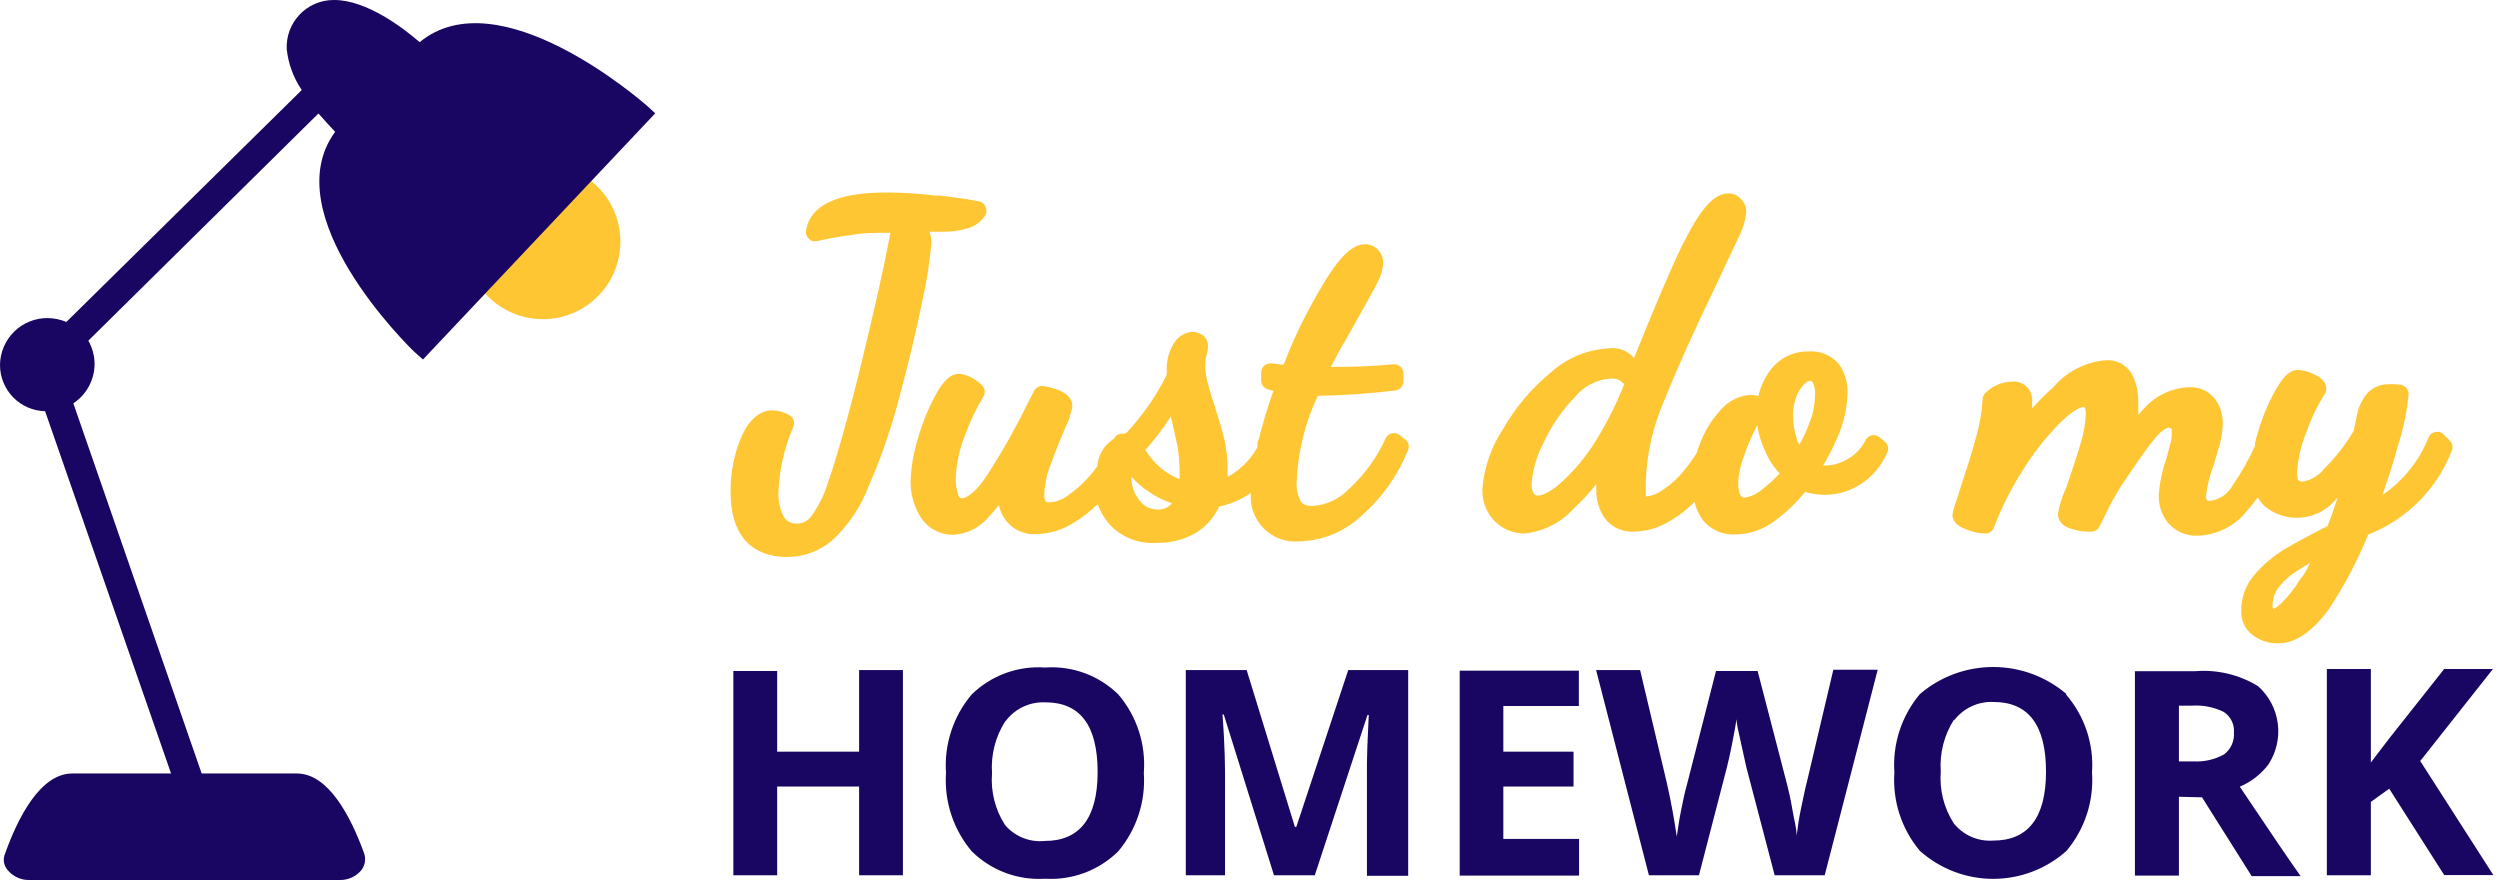
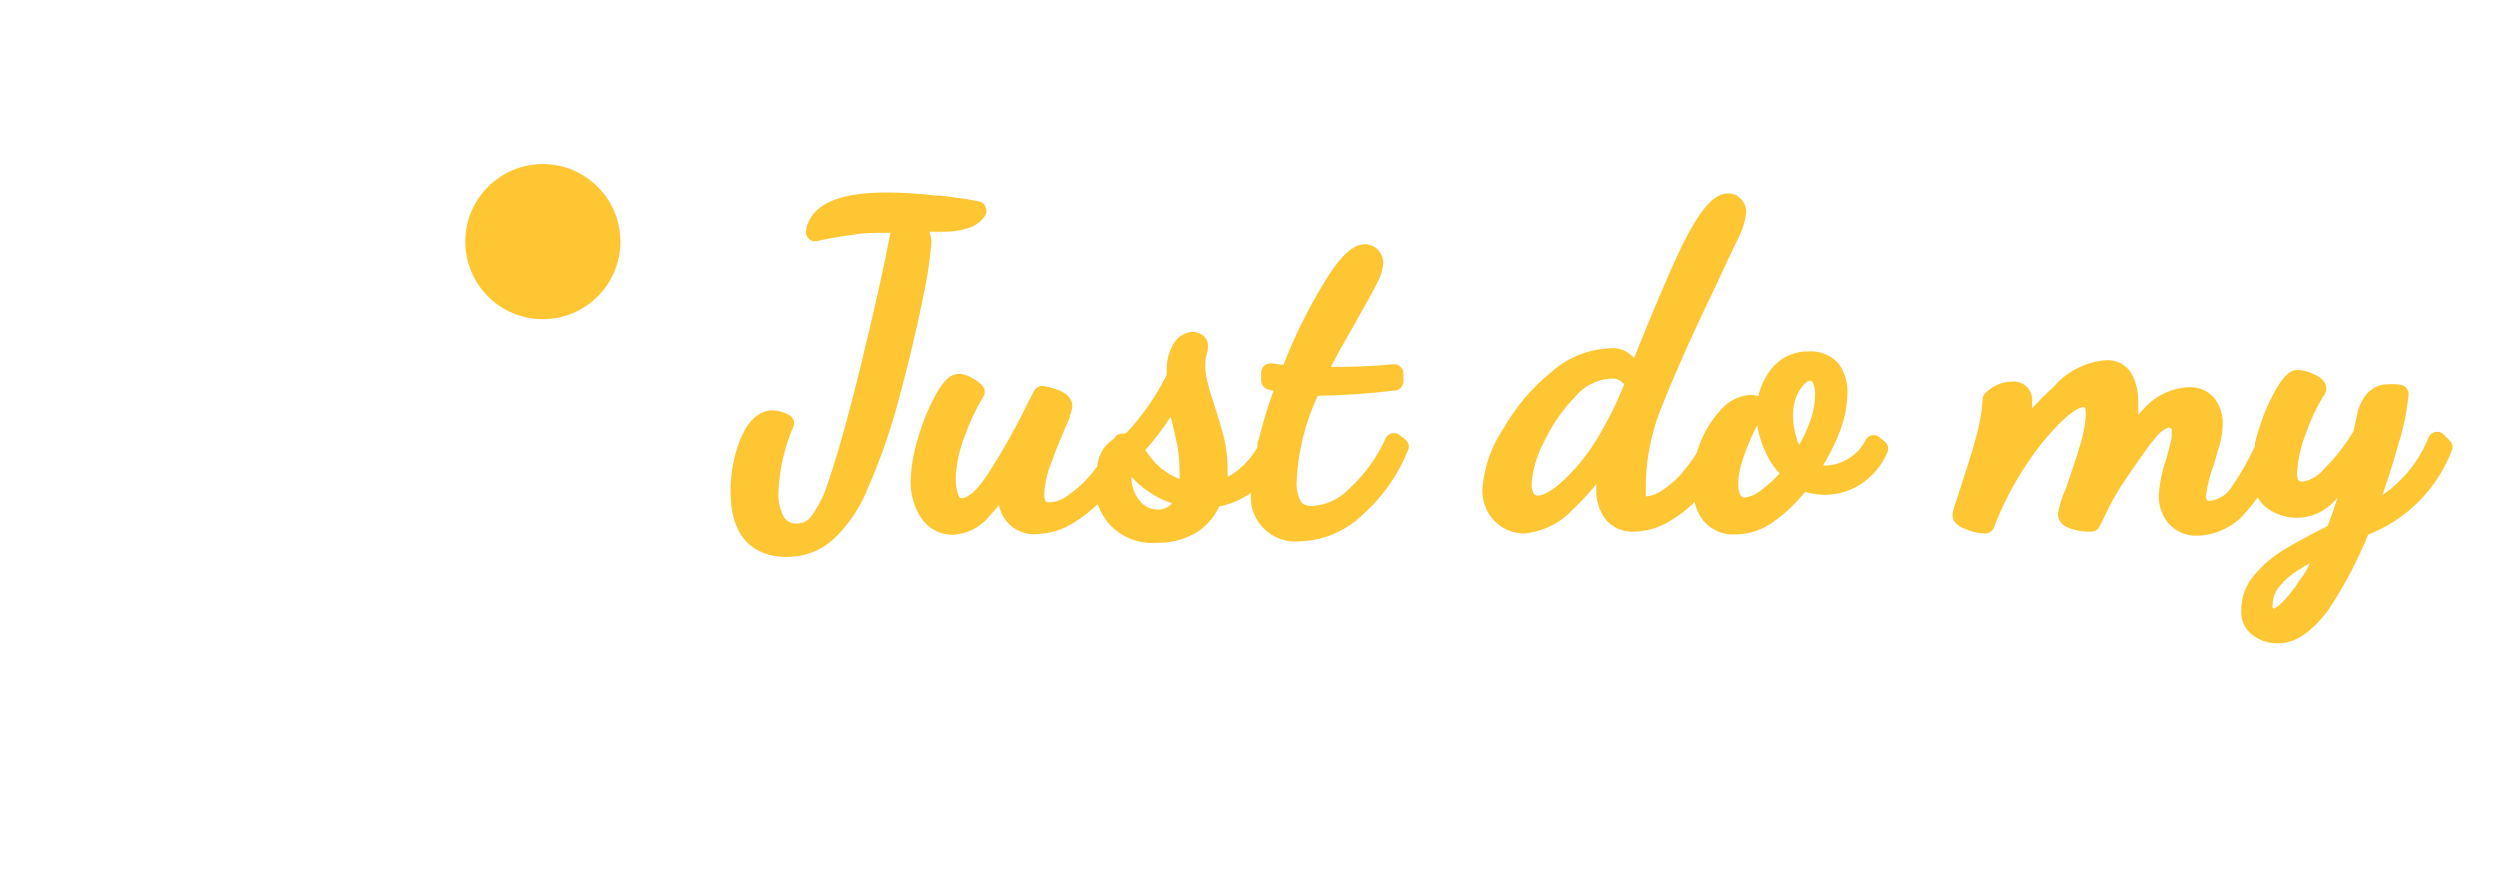
<svg xmlns="http://www.w3.org/2000/svg" width="125" height="44" viewBox="0 0 125 44" fill="none">
  <g clip-path="url(#clip0_5206_11776)">
    <path d="M67.769 24.75C67.193 25.348 66.408 25.7 65.578 25.731C65.405 25.74 65.231 25.709 65.072 25.639C64.913 25.568 64.772 25.462 64.662 25.328C64.442 24.921 64.34 24.46 64.368 23.998C64.444 22.367 64.856 20.77 65.578 19.305H65.918C67.196 19.288 68.472 19.199 69.74 19.039V18.645C68.707 18.741 67.67 18.784 66.632 18.773H65.826C66.138 18.113 66.477 17.444 66.853 16.802C67.228 16.161 67.457 15.739 67.531 15.611C67.953 14.859 68.264 14.3 68.448 13.952C68.591 13.697 68.681 13.417 68.713 13.127C68.715 13.062 68.704 12.998 68.68 12.938C68.657 12.879 68.621 12.824 68.576 12.778C68.536 12.736 68.487 12.702 68.434 12.678C68.38 12.655 68.323 12.642 68.264 12.641C67.843 12.641 67.256 13.237 66.541 14.474C65.732 15.829 65.045 17.252 64.487 18.727C64.368 18.727 64.057 18.727 63.571 18.636V19.03C63.824 19.116 64.085 19.178 64.35 19.213C63.977 20.156 63.671 21.124 63.433 22.11C63.388 22.266 63.369 22.403 63.323 22.559C63.035 23.048 62.659 23.48 62.214 23.833C61.804 24.196 61.304 24.443 60.766 24.548C60.856 24.201 60.899 23.844 60.894 23.485C60.901 23.013 60.849 22.542 60.738 22.082C60.628 21.624 60.472 21.093 60.271 20.469C60.069 19.846 59.977 19.552 59.895 19.204C59.812 18.906 59.772 18.597 59.776 18.288C59.775 18.087 59.799 17.886 59.849 17.692C59.884 17.578 59.905 17.462 59.913 17.343C59.918 17.305 59.912 17.265 59.896 17.23C59.88 17.194 59.854 17.163 59.822 17.142C59.743 17.09 59.649 17.067 59.556 17.078C59.432 17.087 59.313 17.126 59.207 17.191C59.102 17.257 59.014 17.347 58.951 17.453C58.767 17.79 58.682 18.171 58.703 18.553V18.819C58.151 19.964 57.428 21.018 56.558 21.945C56.426 22.034 56.285 22.108 56.137 22.165L56.045 22.101L55.981 22.238C55.809 22.349 55.651 22.482 55.513 22.633C55.335 22.886 55.233 23.185 55.22 23.494C55.11 23.65 55 23.788 54.881 23.943C54.5 24.41 54.056 24.82 53.561 25.163C53.232 25.41 52.836 25.554 52.424 25.575C51.957 25.575 51.709 25.291 51.709 24.713C51.73 24.161 51.842 23.616 52.039 23.1C52.268 22.458 52.562 21.771 52.873 21.038C52.939 20.894 52.997 20.747 53.047 20.598C53.093 20.508 53.124 20.412 53.139 20.313C53.139 20.066 52.782 19.892 52.085 19.754L51.727 20.469C51.15 21.68 50.501 22.855 49.784 23.989C49.179 24.906 48.62 25.383 48.125 25.383C47.983 25.389 47.843 25.346 47.73 25.26C47.616 25.175 47.535 25.053 47.502 24.915C47.395 24.602 47.342 24.274 47.346 23.943C47.371 23.153 47.538 22.373 47.841 21.642C48.082 20.926 48.405 20.24 48.803 19.598C48.671 19.48 48.526 19.375 48.373 19.287C48.258 19.217 48.13 19.173 47.997 19.158C47.795 19.158 47.52 19.442 47.208 20.02C46.871 20.669 46.601 21.351 46.402 22.055C46.204 22.694 46.093 23.357 46.072 24.026C46.063 24.576 46.22 25.115 46.521 25.575C46.648 25.773 46.824 25.935 47.03 26.047C47.237 26.159 47.468 26.217 47.703 26.217C47.983 26.203 48.257 26.132 48.508 26.007C48.759 25.883 48.981 25.707 49.161 25.492C49.707 24.906 50.172 24.249 50.545 23.54C50.448 23.896 50.396 24.262 50.389 24.631C50.389 25.694 50.903 26.217 51.911 26.217C52.484 26.196 53.041 26.022 53.524 25.712C54.129 25.343 54.665 24.871 55.11 24.319L55.174 24.227C55.221 24.816 55.441 25.377 55.807 25.841C56.057 26.135 56.374 26.365 56.731 26.512C57.088 26.659 57.475 26.718 57.86 26.684C58.463 26.692 59.058 26.54 59.583 26.244C60.079 25.933 60.457 25.465 60.656 24.915C61.325 24.809 61.956 24.534 62.489 24.117C62.695 23.939 62.888 23.746 63.067 23.54C63.025 23.844 63.003 24.15 63.002 24.457C63.002 25.868 63.653 26.583 64.946 26.583C66.023 26.567 67.054 26.144 67.833 25.401C68.784 24.556 69.524 23.501 69.997 22.321L69.667 22.101C69.217 23.101 68.572 24.002 67.769 24.75ZM57.897 25.933C57.646 25.936 57.398 25.88 57.173 25.768C56.948 25.657 56.753 25.493 56.604 25.291C56.273 24.878 56.097 24.362 56.109 23.833C56.109 23.348 56.265 23.1 56.577 23.082C56.86 23.523 57.236 23.898 57.677 24.182C58.153 24.517 58.692 24.751 59.263 24.869C59.196 25.179 59.023 25.455 58.773 25.649C58.523 25.844 58.213 25.944 57.897 25.933ZM59.4 24.521C58.796 24.395 58.231 24.128 57.75 23.742C57.302 23.385 56.941 22.93 56.696 22.413C57.508 21.563 58.212 20.618 58.795 19.598C58.795 19.782 58.914 20.157 59.042 20.726C59.171 21.294 59.29 21.789 59.382 22.211C59.45 22.635 59.486 23.064 59.492 23.494C59.492 23.806 59.428 24.136 59.382 24.521H59.4ZM92.583 23.32C92.19 23.55 91.746 23.68 91.291 23.696C90.998 23.699 90.71 23.623 90.457 23.476C90.879 22.853 91.233 22.186 91.511 21.487C91.754 20.905 91.891 20.284 91.914 19.653C91.939 19.221 91.82 18.792 91.575 18.434C91.428 18.276 91.247 18.153 91.045 18.077C90.843 18.001 90.626 17.972 90.411 17.994C90.105 17.987 89.802 18.056 89.53 18.195C89.258 18.334 89.025 18.539 88.853 18.792C88.455 19.354 88.249 20.029 88.266 20.717C88.263 21.287 88.379 21.852 88.605 22.376C88.799 22.873 89.114 23.315 89.522 23.659C89.164 24.123 88.752 24.542 88.293 24.906C87.982 25.168 87.598 25.328 87.193 25.364C86.68 25.364 86.414 24.97 86.414 24.145C86.437 23.685 86.527 23.232 86.68 22.797C86.861 22.261 87.079 21.737 87.331 21.23C87.486 20.892 87.697 20.582 87.954 20.313C87.814 20.254 87.666 20.217 87.514 20.203C87.282 20.223 87.057 20.29 86.852 20.4C86.647 20.511 86.466 20.662 86.323 20.845C85.915 21.318 85.604 21.866 85.406 22.458C85.357 22.573 85.32 22.693 85.296 22.816C85.096 23.137 84.872 23.444 84.627 23.733C84.284 24.166 83.876 24.543 83.417 24.851C83.1 25.081 82.725 25.218 82.335 25.245C82.115 25.245 81.959 25.163 81.913 25.007C81.859 24.704 81.838 24.397 81.849 24.09C81.884 22.633 82.195 21.196 82.766 19.855C83.407 18.242 84.263 16.332 85.332 14.126C85.855 13.044 86.249 12.219 86.478 11.715C86.654 11.366 86.775 10.992 86.836 10.606C86.838 10.54 86.827 10.475 86.803 10.413C86.779 10.352 86.744 10.296 86.698 10.248C86.658 10.207 86.609 10.174 86.556 10.152C86.502 10.13 86.445 10.119 86.387 10.12C85.873 10.12 85.222 10.918 84.462 12.531C83.701 14.144 82.766 16.408 81.62 19.305C81.209 20.38 80.693 21.411 80.08 22.385C79.604 23.16 79.025 23.867 78.357 24.484C77.976 24.885 77.473 25.15 76.927 25.236C76.813 25.243 76.699 25.221 76.596 25.171C76.493 25.121 76.405 25.046 76.34 24.952C76.192 24.73 76.122 24.466 76.138 24.2C76.197 23.411 76.419 22.644 76.789 21.945C77.193 21.046 77.755 20.226 78.448 19.525C78.71 19.221 79.032 18.974 79.393 18.799C79.754 18.624 80.147 18.525 80.547 18.508C80.702 18.488 80.858 18.508 81.003 18.566C81.147 18.624 81.274 18.717 81.373 18.837C81.381 18.737 81.381 18.636 81.373 18.535C81.373 18.086 81.061 17.866 80.456 17.866C79.466 17.921 78.525 18.32 77.797 18.993C76.876 19.745 76.102 20.662 75.515 21.698C74.981 22.522 74.666 23.468 74.598 24.448C74.58 24.694 74.613 24.941 74.697 25.173C74.781 25.405 74.913 25.617 75.084 25.795C75.391 26.093 75.802 26.26 76.23 26.262C77.057 26.168 77.82 25.774 78.375 25.153C79.263 24.286 80.033 23.306 80.667 22.238C80.443 22.987 80.307 23.759 80.263 24.539C80.271 24.949 80.413 25.345 80.667 25.667C80.798 25.825 80.966 25.949 81.156 26.029C81.346 26.109 81.552 26.142 81.757 26.125C82.308 26.113 82.846 25.955 83.316 25.667C83.907 25.293 84.431 24.822 84.865 24.273L85.131 23.916C85.121 24.056 85.121 24.197 85.131 24.337C85.102 24.839 85.241 25.335 85.525 25.749C85.685 25.934 85.886 26.078 86.112 26.17C86.339 26.262 86.583 26.3 86.827 26.281C87.424 26.252 87.998 26.038 88.468 25.667C89.097 25.206 89.653 24.653 90.118 24.026C90.451 24.168 90.809 24.243 91.172 24.246C91.723 24.237 92.263 24.085 92.739 23.806C93.263 23.47 93.675 22.984 93.922 22.413L93.656 22.183C93.424 22.663 93.049 23.06 92.583 23.32ZM89.943 23.1C89.691 22.791 89.501 22.436 89.384 22.055C89.26 21.639 89.201 21.206 89.21 20.772C89.204 20.395 89.273 20.022 89.412 19.672C89.521 19.371 89.697 19.098 89.925 18.874C90.087 18.699 90.31 18.594 90.548 18.581C90.647 18.588 90.741 18.62 90.823 18.675C90.905 18.73 90.972 18.805 91.016 18.892C91.163 19.174 91.227 19.492 91.199 19.809C91.188 20.365 91.067 20.914 90.842 21.422C90.622 22.017 90.326 22.581 89.962 23.1H89.943ZM121.807 22.082C121.446 22.947 120.923 23.734 120.267 24.402C119.687 24.978 119.003 25.439 118.25 25.758C118.716 24.558 119.12 23.334 119.46 22.092C119.712 21.315 119.878 20.512 119.955 19.699C119.808 19.66 119.658 19.639 119.506 19.635C119.36 19.628 119.216 19.657 119.083 19.717C118.951 19.778 118.835 19.869 118.745 19.983C118.573 20.205 118.452 20.462 118.387 20.735C118.342 21.073 118.268 21.408 118.168 21.734C117.739 22.448 117.229 23.11 116.646 23.705C116.299 24.138 115.801 24.422 115.253 24.503C114.739 24.503 114.473 24.218 114.473 23.641C114.513 22.879 114.68 22.129 114.968 21.422C115.19 20.715 115.498 20.038 115.885 19.406C115.885 19.296 115.757 19.186 115.509 19.076C115.326 18.986 115.126 18.933 114.923 18.92C114.721 18.92 114.473 19.213 114.162 19.763C113.823 20.389 113.552 21.05 113.355 21.734C113.272 22 113.227 22.22 113.153 22.468C112.806 23.187 112.395 23.875 111.925 24.521C111.773 24.798 111.554 25.032 111.288 25.203C111.022 25.375 110.718 25.477 110.403 25.502C109.982 25.502 109.752 25.254 109.752 24.768C109.81 24.222 109.94 23.686 110.137 23.173C110.275 22.733 110.385 22.358 110.477 22.046C110.542 21.763 110.579 21.474 110.587 21.184C110.603 20.828 110.5 20.476 110.293 20.185C110.183 20.051 110.042 19.944 109.883 19.874C109.724 19.804 109.55 19.772 109.377 19.782C109.016 19.802 108.662 19.894 108.337 20.051C108.011 20.208 107.72 20.428 107.479 20.698C106.803 21.427 106.223 22.241 105.756 23.118C105.939 22.65 106.089 22.169 106.205 21.679C106.339 21.158 106.413 20.622 106.425 20.084C106.444 19.667 106.353 19.253 106.159 18.883C106.062 18.733 105.925 18.611 105.763 18.534C105.601 18.456 105.421 18.425 105.242 18.443C104.346 18.533 103.52 18.971 102.942 19.663C102.068 20.531 101.296 21.497 100.641 22.541C100.92 21.746 101.104 20.922 101.191 20.084C101.191 19.708 100.998 19.525 100.613 19.525C100.419 19.528 100.228 19.575 100.054 19.663C99.894 19.737 99.751 19.843 99.632 19.974C99.591 20.679 99.471 21.377 99.275 22.055C99.046 22.852 98.762 23.733 98.441 24.713C98.239 25.355 98.129 25.685 98.129 25.731C98.129 25.777 98.267 25.933 98.551 26.043C98.796 26.139 99.057 26.188 99.321 26.189C99.707 25.178 100.192 24.208 100.769 23.293C101.313 22.423 101.949 21.614 102.667 20.882C103.06 20.376 103.624 20.031 104.253 19.91C104.61 19.91 104.784 20.176 104.784 20.726C104.769 21.261 104.68 21.792 104.518 22.302C104.344 22.926 104.097 23.65 103.785 24.558C103.625 24.931 103.496 25.317 103.4 25.712C103.4 25.841 103.538 25.96 103.785 26.024C104.022 26.101 104.27 26.138 104.518 26.134L104.72 25.731C104.972 25.183 105.257 24.65 105.572 24.136C106.379 22.926 106.957 22.101 107.342 21.642C107.458 21.453 107.614 21.29 107.799 21.167C107.984 21.043 108.194 20.962 108.414 20.927C108.499 20.928 108.583 20.946 108.66 20.981C108.738 21.015 108.807 21.066 108.863 21.129C108.995 21.291 109.057 21.499 109.037 21.707C109.039 21.915 109.008 22.122 108.946 22.321L108.744 23.054C108.554 23.605 108.434 24.178 108.387 24.759C108.371 25.17 108.508 25.572 108.772 25.887C108.908 26.041 109.079 26.161 109.269 26.239C109.46 26.317 109.666 26.35 109.872 26.336C110.295 26.326 110.711 26.218 111.087 26.021C111.462 25.824 111.786 25.543 112.035 25.199C112.422 24.751 112.761 24.262 113.043 23.742C113.035 23.977 113.076 24.211 113.165 24.429C113.253 24.647 113.387 24.844 113.557 25.007C113.901 25.301 114.341 25.458 114.794 25.447C115.405 25.436 115.988 25.186 116.417 24.75C117.033 24.157 117.561 23.477 117.984 22.733C117.67 24.075 117.26 25.392 116.756 26.675C115.747 27.188 114.987 27.592 114.455 27.922C113.941 28.228 113.48 28.615 113.089 29.067C112.718 29.49 112.519 30.036 112.53 30.598C112.522 30.76 112.554 30.922 112.623 31.069C112.692 31.216 112.795 31.344 112.924 31.442C113.212 31.649 113.559 31.758 113.914 31.753C114.611 31.753 115.298 31.258 116.013 30.268C116.82 29.073 117.496 27.795 118.03 26.455C120.248 25.465 121.614 24.108 122.146 22.431L121.834 22.119L121.807 22.082ZM115.39 29.251C115.118 29.712 114.788 30.137 114.409 30.516C114.232 30.719 113.994 30.86 113.731 30.919C113.646 30.923 113.563 30.903 113.488 30.863C113.414 30.823 113.352 30.763 113.309 30.69C113.211 30.575 113.156 30.429 113.153 30.277C113.147 29.834 113.296 29.403 113.575 29.058C113.886 28.691 114.258 28.381 114.675 28.142C115.124 27.848 115.729 27.518 116.508 27.124C116.201 27.872 115.836 28.596 115.418 29.288L115.39 29.251Z" fill="#FFC634" />
    <path d="M113.905 32.166C113.454 32.177 113.013 32.038 112.649 31.772C112.461 31.632 112.309 31.45 112.207 31.239C112.105 31.028 112.055 30.796 112.062 30.562C112.048 29.888 112.287 29.234 112.732 28.728C113.152 28.238 113.647 27.817 114.198 27.482C114.739 27.152 115.463 26.767 116.38 26.299C116.554 25.868 116.719 25.383 116.884 24.878L116.728 25.043C116.299 25.525 115.703 25.824 115.06 25.88C114.418 25.936 113.779 25.745 113.272 25.346C113.121 25.207 112.992 25.046 112.888 24.869C112.732 25.08 112.567 25.291 112.392 25.492C112.096 25.881 111.717 26.198 111.282 26.422C110.848 26.645 110.369 26.77 109.881 26.785C109.61 26.798 109.339 26.75 109.089 26.645C108.838 26.541 108.614 26.382 108.432 26.18C108.097 25.781 107.921 25.271 107.937 24.75C107.984 24.125 108.113 23.508 108.322 22.917L108.515 22.192C108.564 22.032 108.589 21.865 108.588 21.698C108.588 21.487 108.588 21.45 108.588 21.45C108.588 21.45 108.497 21.377 108.46 21.377C108.423 21.377 108.139 21.432 107.745 21.918C107.351 22.403 106.773 23.219 106.003 24.383C105.696 24.878 105.42 25.393 105.178 25.923L104.977 26.327C104.934 26.414 104.865 26.485 104.779 26.531C104.694 26.577 104.596 26.595 104.5 26.583C104.189 26.591 103.879 26.544 103.583 26.446C102.969 26.281 102.896 25.868 102.896 25.703C102.969 25.249 103.108 24.807 103.308 24.392C103.611 23.476 103.858 22.779 104.032 22.165C104.182 21.696 104.268 21.209 104.289 20.717C104.303 20.591 104.281 20.463 104.225 20.35C104.014 20.35 103.638 20.506 102.942 21.203C102.246 21.918 101.631 22.708 101.108 23.558C100.544 24.446 100.071 25.389 99.697 26.372C99.665 26.461 99.606 26.538 99.529 26.592C99.452 26.646 99.36 26.675 99.266 26.675C98.951 26.67 98.639 26.605 98.349 26.483C98.111 26.4 97.625 26.207 97.625 25.749C97.653 25.525 97.711 25.306 97.799 25.098L98.056 24.292C98.331 23.439 98.588 22.66 98.78 21.945C98.972 21.304 99.089 20.642 99.128 19.974C99.13 19.874 99.165 19.777 99.229 19.699C99.39 19.517 99.587 19.371 99.807 19.268C100.043 19.15 100.303 19.087 100.567 19.085C100.706 19.066 100.848 19.079 100.981 19.123C101.114 19.167 101.236 19.241 101.336 19.339C101.436 19.437 101.512 19.557 101.558 19.69C101.605 19.822 101.62 19.963 101.603 20.102C101.611 20.209 101.611 20.317 101.603 20.423C101.936 20.048 102.291 19.693 102.667 19.36C102.993 18.974 103.393 18.656 103.843 18.425C104.293 18.194 104.784 18.053 105.288 18.012C105.545 17.993 105.801 18.045 106.03 18.163C106.258 18.282 106.449 18.461 106.581 18.682C106.814 19.121 106.928 19.614 106.911 20.112C106.923 20.322 106.923 20.534 106.911 20.744C107.015 20.628 107.116 20.518 107.213 20.414C107.496 20.099 107.838 19.843 108.221 19.662C108.603 19.481 109.018 19.378 109.441 19.36C109.69 19.346 109.94 19.391 110.168 19.493C110.396 19.595 110.596 19.751 110.752 19.947C111.019 20.317 111.154 20.765 111.137 21.221C111.128 21.53 111.085 21.838 111.008 22.137C110.917 22.486 110.797 22.862 110.669 23.302C110.49 23.774 110.366 24.267 110.303 24.768C110.303 25.043 110.367 25.043 110.495 25.043C110.735 25.014 110.965 24.927 111.165 24.79C111.364 24.652 111.527 24.469 111.641 24.255C112.07 23.636 112.441 22.98 112.75 22.293V22.147C112.79 21.97 112.839 21.796 112.897 21.624C113.098 20.91 113.381 20.221 113.74 19.571C114.097 18.929 114.437 18.498 114.895 18.498C115.163 18.512 115.425 18.581 115.665 18.7C115.83 18.764 116.316 18.984 116.316 19.442C116.317 19.538 116.288 19.63 116.233 19.708C115.855 20.306 115.547 20.946 115.317 21.615C115.048 22.272 114.89 22.969 114.849 23.677C114.849 24.081 114.996 24.081 115.17 24.081C115.592 23.99 115.969 23.753 116.233 23.412C116.798 22.851 117.288 22.219 117.691 21.532C117.691 21.422 117.783 21.148 117.856 20.707C117.93 20.354 118.084 20.022 118.305 19.736C118.439 19.569 118.61 19.436 118.804 19.345C118.997 19.254 119.209 19.209 119.423 19.213C119.644 19.199 119.866 19.211 120.083 19.25C120.183 19.276 120.271 19.334 120.334 19.416C120.397 19.497 120.431 19.596 120.432 19.699C120.353 20.553 120.181 21.395 119.918 22.211C119.689 23.054 119.414 23.907 119.121 24.75C120.163 24.041 120.968 23.035 121.431 21.863C121.461 21.794 121.508 21.734 121.567 21.687C121.626 21.641 121.696 21.61 121.77 21.597C121.842 21.581 121.916 21.584 121.987 21.605C122.057 21.626 122.121 21.664 122.173 21.716L122.485 22.027C122.547 22.086 122.592 22.161 122.613 22.244C122.634 22.327 122.631 22.414 122.604 22.495C122.24 23.456 121.678 24.329 120.955 25.058C120.232 25.788 119.363 26.358 118.406 26.73C117.873 28.05 117.207 29.313 116.417 30.497C115.573 31.625 114.757 32.166 113.905 32.166ZM115.5 28.151C115.28 28.27 115.097 28.389 114.941 28.49C114.562 28.713 114.227 29.001 113.951 29.343C113.743 29.603 113.63 29.926 113.63 30.259C113.617 30.298 113.617 30.34 113.63 30.378L113.703 30.433C113.838 30.359 113.961 30.266 114.07 30.158C114.424 29.811 114.732 29.42 114.987 28.994C115.197 28.756 115.353 28.472 115.5 28.151ZM39.334 27.848C38.28 27.848 36.529 27.427 36.529 24.585C36.517 23.674 36.689 22.77 37.033 21.927C37.519 20.762 38.17 20.515 38.638 20.515C38.92 20.528 39.197 20.607 39.444 20.744C39.548 20.794 39.629 20.881 39.672 20.988C39.714 21.095 39.715 21.214 39.673 21.322C39.222 22.36 38.968 23.472 38.922 24.603C38.898 25.043 38.996 25.481 39.206 25.868C39.277 25.971 39.373 26.054 39.486 26.109C39.598 26.163 39.723 26.188 39.847 26.18C39.98 26.181 40.111 26.152 40.23 26.095C40.349 26.038 40.453 25.954 40.535 25.85C40.901 25.359 41.182 24.811 41.369 24.227C41.855 22.825 42.442 20.744 43.093 18.058C43.697 15.583 44.174 13.475 44.523 11.642C43.752 11.642 43.12 11.642 42.689 11.733C42.073 11.81 41.461 11.917 40.856 12.054C40.783 12.073 40.707 12.073 40.635 12.054C40.563 12.035 40.497 11.997 40.443 11.944C40.389 11.893 40.346 11.831 40.321 11.76C40.295 11.69 40.287 11.615 40.297 11.541C40.498 10.267 41.846 9.625 44.312 9.625C45.139 9.626 45.966 9.678 46.787 9.781H47.034C47.777 9.873 48.418 9.964 48.941 10.065C49.014 10.079 49.082 10.11 49.139 10.157C49.197 10.203 49.242 10.263 49.271 10.331C49.307 10.397 49.326 10.471 49.326 10.546C49.326 10.621 49.307 10.696 49.271 10.762C49.046 11.108 48.694 11.352 48.29 11.44C47.938 11.54 47.574 11.589 47.208 11.587H46.475C46.534 11.755 46.568 11.931 46.576 12.109C46.488 13.099 46.335 14.082 46.117 15.052C45.778 16.692 45.393 18.297 44.944 19.956C44.551 21.454 44.042 22.919 43.422 24.337C43.037 25.348 42.426 26.258 41.635 26.996C41.003 27.548 40.192 27.852 39.352 27.848H39.334ZM57.814 27.142C57.359 27.175 56.903 27.101 56.482 26.924C56.062 26.747 55.689 26.473 55.394 26.125C55.177 25.848 55.003 25.539 54.881 25.208C54.526 25.558 54.133 25.866 53.708 26.125C53.159 26.477 52.526 26.677 51.874 26.703C51.43 26.747 50.986 26.622 50.629 26.354C50.273 26.086 50.03 25.693 49.949 25.254C49.784 25.456 49.619 25.648 49.454 25.823C49.232 26.097 48.953 26.321 48.637 26.48C48.321 26.638 47.974 26.726 47.621 26.739C47.313 26.738 47.01 26.661 46.738 26.516C46.466 26.37 46.234 26.161 46.062 25.905C45.706 25.36 45.521 24.722 45.531 24.072C45.553 23.363 45.67 22.66 45.879 21.982C46.09 21.225 46.382 20.494 46.75 19.8C47.346 18.709 47.804 18.471 48.583 18.883C48.775 18.987 48.95 19.116 49.106 19.268C49.18 19.343 49.226 19.442 49.236 19.547C49.246 19.652 49.22 19.758 49.161 19.846C48.789 20.46 48.481 21.111 48.244 21.789C47.968 22.472 47.812 23.198 47.786 23.934C47.783 24.211 47.826 24.487 47.914 24.75C47.969 24.915 48.024 24.915 48.107 24.915C48.189 24.915 48.666 24.823 49.381 23.723C50.099 22.611 50.751 21.457 51.333 20.267L51.7 19.552C51.744 19.463 51.817 19.39 51.906 19.346C51.995 19.301 52.097 19.287 52.195 19.305C52.617 19.387 53.616 19.58 53.616 20.313C53.597 20.475 53.554 20.632 53.487 20.781V20.863C53.441 20.995 53.386 21.124 53.322 21.248C53.02 21.963 52.736 22.633 52.525 23.247C52.338 23.714 52.232 24.21 52.213 24.713C52.213 25.117 52.333 25.117 52.47 25.117C52.803 25.101 53.123 24.982 53.387 24.777C53.849 24.459 54.262 24.077 54.615 23.641L54.771 23.439L54.862 23.32C54.894 22.96 55.028 22.617 55.248 22.33C55.385 22.179 55.539 22.044 55.706 21.927C55.734 21.866 55.776 21.812 55.828 21.771C55.881 21.73 55.943 21.701 56.008 21.688C56.072 21.675 56.137 21.675 56.201 21.688C56.258 21.671 56.31 21.643 56.357 21.606C57.153 20.751 57.82 19.784 58.337 18.737V18.572C58.312 18.101 58.423 17.633 58.657 17.224C58.749 17.052 58.882 16.904 59.043 16.794C59.204 16.684 59.389 16.615 59.583 16.592C59.768 16.587 59.95 16.638 60.106 16.738C60.202 16.802 60.279 16.89 60.331 16.993C60.382 17.096 60.406 17.21 60.399 17.325C60.393 17.481 60.365 17.635 60.317 17.783C60.278 17.942 60.26 18.106 60.262 18.269C60.26 18.535 60.294 18.8 60.362 19.058C60.454 19.424 60.564 19.818 60.729 20.286C60.949 20.973 61.105 21.496 61.215 21.954C61.328 22.447 61.383 22.952 61.38 23.457C61.38 23.586 61.38 23.714 61.38 23.843C61.586 23.736 61.78 23.607 61.958 23.457C62.327 23.149 62.638 22.776 62.874 22.358C62.878 22.312 62.878 22.266 62.874 22.22C62.874 22.137 62.874 22.064 62.938 21.973C63.139 21.15 63.384 20.339 63.672 19.543C63.563 19.521 63.455 19.49 63.351 19.452C63.264 19.418 63.189 19.359 63.137 19.282C63.085 19.205 63.057 19.114 63.057 19.021V18.627C63.058 18.563 63.071 18.5 63.096 18.442C63.121 18.384 63.158 18.331 63.204 18.288C63.254 18.244 63.312 18.211 63.375 18.191C63.438 18.17 63.505 18.163 63.571 18.168L64.176 18.242C64.713 16.848 65.372 15.504 66.147 14.227C66.972 12.833 67.632 12.21 68.255 12.21C68.492 12.213 68.719 12.309 68.888 12.476C69.065 12.657 69.164 12.901 69.162 13.154C69.134 13.516 69.024 13.867 68.842 14.181C68.677 14.52 68.383 15.043 67.989 15.739L67.916 15.867C67.861 15.977 67.632 16.39 67.247 17.059C67.008 17.453 66.788 17.866 66.55 18.343H66.623C67.639 18.352 68.655 18.309 69.667 18.214C69.731 18.208 69.795 18.215 69.856 18.235C69.917 18.255 69.973 18.288 70.021 18.331C70.068 18.374 70.106 18.427 70.132 18.486C70.158 18.545 70.171 18.608 70.171 18.672V19.067C70.172 19.179 70.131 19.288 70.057 19.373C69.982 19.457 69.879 19.512 69.767 19.525C68.481 19.681 67.186 19.77 65.89 19.791C65.261 21.119 64.903 22.558 64.836 24.026C64.802 24.397 64.879 24.77 65.056 25.098C65.111 25.172 65.239 25.3 65.615 25.3C66.312 25.259 66.968 24.954 67.448 24.448C68.224 23.737 68.848 22.876 69.282 21.918C69.308 21.855 69.349 21.799 69.402 21.756C69.454 21.712 69.517 21.683 69.584 21.67C69.65 21.652 69.719 21.649 69.785 21.661C69.852 21.674 69.915 21.702 69.969 21.743L70.263 21.973C70.343 22.034 70.4 22.121 70.425 22.219C70.45 22.317 70.441 22.421 70.4 22.513C69.901 23.76 69.116 24.871 68.108 25.758C67.255 26.576 66.127 27.043 64.946 27.069C64.622 27.096 64.296 27.052 63.992 26.939C63.687 26.827 63.41 26.649 63.182 26.418C62.953 26.188 62.777 25.91 62.667 25.604C62.557 25.299 62.515 24.973 62.544 24.649C62.066 24.979 61.527 25.209 60.958 25.328C60.71 25.868 60.309 26.324 59.803 26.638C59.205 26.983 58.523 27.157 57.833 27.142H57.814ZM56.568 23.833C56.559 24.258 56.698 24.673 56.962 25.007C57.066 25.152 57.203 25.271 57.363 25.352C57.523 25.433 57.699 25.475 57.878 25.474C58.014 25.484 58.15 25.46 58.274 25.406C58.398 25.352 58.508 25.268 58.593 25.163C58.165 25.023 57.76 24.819 57.392 24.558C57.088 24.352 56.811 24.108 56.568 23.833ZM57.273 22.504C57.487 22.849 57.753 23.158 58.062 23.421C58.337 23.646 58.646 23.825 58.978 23.953C58.978 23.797 58.978 23.641 58.978 23.494C58.972 23.098 58.938 22.703 58.877 22.312C58.786 21.918 58.676 21.395 58.547 20.863V20.817C58.167 21.409 57.741 21.97 57.273 22.495V22.504ZM86.808 26.721C86.495 26.745 86.181 26.694 85.892 26.571C85.604 26.448 85.349 26.257 85.149 26.015C84.945 25.743 84.801 25.43 84.728 25.098C84.378 25.453 83.983 25.761 83.554 26.015C83.007 26.37 82.373 26.567 81.721 26.583C81.442 26.602 81.163 26.552 80.907 26.439C80.652 26.326 80.427 26.152 80.254 25.933C79.957 25.519 79.802 25.021 79.814 24.512C79.814 24.42 79.814 24.319 79.814 24.209C79.463 24.649 79.08 25.063 78.668 25.447C78.03 26.147 77.155 26.585 76.212 26.675C75.671 26.673 75.153 26.463 74.763 26.088C74.541 25.87 74.369 25.606 74.258 25.315C74.147 25.024 74.101 24.712 74.122 24.402C74.212 23.339 74.572 22.317 75.167 21.432C75.783 20.351 76.594 19.394 77.559 18.608C78.364 17.887 79.394 17.466 80.474 17.417C80.703 17.39 80.935 17.42 81.15 17.505C81.364 17.59 81.554 17.726 81.703 17.902C82.674 15.473 83.435 13.686 84.067 12.348C84.984 10.514 85.662 9.671 86.405 9.671C86.523 9.668 86.641 9.69 86.75 9.736C86.859 9.782 86.957 9.85 87.037 9.937C87.127 10.025 87.198 10.13 87.246 10.247C87.293 10.364 87.316 10.489 87.312 10.615C87.26 11.063 87.126 11.498 86.918 11.898L86.368 13.053L85.772 14.328C84.728 16.482 83.866 18.398 83.206 20.038C82.647 21.322 82.335 22.7 82.289 24.099C82.289 24.503 82.289 24.723 82.289 24.823C82.588 24.798 82.873 24.69 83.114 24.512C83.545 24.231 83.926 23.881 84.242 23.476C84.461 23.213 84.66 22.934 84.838 22.642C84.868 22.52 84.907 22.4 84.957 22.284C85.187 21.633 85.546 21.035 86.011 20.524C86.197 20.296 86.428 20.109 86.69 19.975C86.952 19.841 87.239 19.762 87.532 19.745C87.663 19.747 87.793 19.769 87.918 19.809C88.018 19.36 88.208 18.936 88.477 18.562C88.694 18.252 88.984 18 89.321 17.827C89.658 17.654 90.032 17.567 90.411 17.573C90.697 17.549 90.985 17.594 91.251 17.702C91.516 17.81 91.753 17.979 91.942 18.196C92.248 18.632 92.399 19.158 92.373 19.69C92.352 20.38 92.206 21.06 91.942 21.698C91.723 22.244 91.46 22.771 91.153 23.274C91.579 23.292 91.999 23.183 92.363 22.962C92.761 22.744 93.081 22.408 93.28 22C93.311 21.94 93.355 21.887 93.409 21.846C93.463 21.805 93.525 21.776 93.592 21.762C93.659 21.75 93.729 21.753 93.795 21.771C93.861 21.788 93.923 21.82 93.977 21.863L94.243 22.082C94.322 22.147 94.377 22.236 94.399 22.337C94.421 22.436 94.407 22.541 94.362 22.633C94.082 23.29 93.609 23.846 93.005 24.227C92.6 24.483 92.145 24.649 91.67 24.712C91.195 24.775 90.713 24.735 90.255 24.594C89.809 25.149 89.291 25.642 88.715 26.061C88.164 26.474 87.497 26.705 86.808 26.721ZM87.862 21.267L87.78 21.422C87.535 21.904 87.327 22.404 87.157 22.917C87.015 23.302 86.932 23.707 86.909 24.117C86.909 24.878 87.147 24.878 87.23 24.878C87.538 24.836 87.828 24.705 88.064 24.503C88.397 24.256 88.704 23.977 88.981 23.668C88.666 23.34 88.417 22.954 88.248 22.532C88.058 22.131 87.928 21.705 87.862 21.267ZM80.529 18.929C80.186 18.953 79.851 19.046 79.545 19.203C79.239 19.361 78.969 19.58 78.751 19.846C78.104 20.514 77.574 21.285 77.183 22.128C76.841 22.77 76.635 23.475 76.578 24.2C76.571 24.366 76.609 24.531 76.688 24.677C76.71 24.714 76.743 24.744 76.782 24.762C76.822 24.78 76.866 24.785 76.908 24.777C77.028 24.777 77.376 24.723 78.036 24.145C78.7 23.547 79.277 22.859 79.75 22.101C80.328 21.18 80.819 20.207 81.217 19.195C81.15 19.169 81.093 19.125 81.052 19.067C80.951 18.975 80.804 18.929 80.566 18.929H80.529ZM90.521 19.039C90.407 19.053 90.303 19.109 90.228 19.195C90.048 19.379 89.907 19.597 89.815 19.837C89.704 20.129 89.648 20.44 89.65 20.753C89.649 21.146 89.711 21.536 89.833 21.908C89.833 22.027 89.916 22.137 89.962 22.238C90.145 21.925 90.302 21.597 90.429 21.258C90.629 20.797 90.738 20.302 90.75 19.8C90.774 19.578 90.739 19.354 90.649 19.149C90.626 19.107 90.595 19.069 90.558 19.039H90.521Z" fill="#FFC634" />
-     <path d="M45.146 33.504H42.955V37.583H38.858V33.55H36.667V43.762H38.858V39.325H42.955V43.762H45.146V33.504ZM55.917 34.723C55.436 34.252 54.861 33.887 54.228 33.655C53.596 33.423 52.922 33.328 52.25 33.376C51.578 33.329 50.904 33.425 50.273 33.657C49.641 33.89 49.065 34.253 48.583 34.723C47.662 35.815 47.202 37.222 47.3 38.647C47.205 40.068 47.665 41.472 48.583 42.561C49.062 43.037 49.637 43.405 50.269 43.642C50.901 43.879 51.576 43.979 52.25 43.936C52.924 43.978 53.599 43.878 54.23 43.641C54.862 43.404 55.437 43.036 55.917 42.561C56.832 41.47 57.289 40.067 57.191 38.647C57.303 37.222 56.845 35.81 55.917 34.723ZM50.297 36.034C50.527 35.733 50.827 35.492 51.17 35.333C51.513 35.173 51.89 35.099 52.268 35.117C54.01 35.117 54.881 36.273 54.881 38.601C54.881 40.929 53.964 42.047 52.241 42.047C51.869 42.086 51.494 42.033 51.148 41.895C50.801 41.755 50.494 41.534 50.252 41.25C49.758 40.483 49.529 39.575 49.601 38.665C49.536 37.745 49.771 36.828 50.27 36.053L50.297 36.034ZM65.734 43.78L68.374 35.75H68.438C68.374 37.033 68.347 37.831 68.347 38.142V43.789H70.409V33.504H67.412L64.817 41.342H64.744L62.333 33.504H59.29V43.762H61.252V38.995C61.252 38.445 61.252 37.354 61.123 35.722H61.188L63.699 43.762H65.707L65.734 43.78ZM78.98 41.947H75.167V39.325H78.677V37.583H75.167V35.301H78.943V33.532H72.985V43.78H78.953V41.947H78.98ZM93.885 33.486H91.667L90.347 39.087C90.255 39.426 90.172 39.866 90.053 40.416C89.934 40.966 89.879 41.415 89.833 41.791C89.833 41.415 89.696 40.947 89.613 40.443C89.531 39.939 89.43 39.527 89.366 39.27L87.881 33.55H85.8L84.333 39.288C84.242 39.591 84.15 40.04 84.04 40.59C83.93 41.14 83.884 41.562 83.838 41.828C83.728 41.076 83.573 40.168 83.343 39.151L82.005 33.504H79.805L82.445 43.762H84.948L86.341 38.381C86.405 38.133 86.497 37.739 86.607 37.18C86.717 36.621 86.79 36.208 86.827 35.961C86.827 36.163 86.918 36.584 87.056 37.18L87.322 38.381L88.733 43.762H91.236L93.885 33.486ZM103.327 34.705C102.305 33.83 101.005 33.35 99.66 33.35C98.315 33.35 97.015 33.83 95.993 34.705C95.076 35.798 94.619 37.205 94.719 38.628C94.621 40.049 95.078 41.452 95.993 42.542C97.002 43.444 98.307 43.943 99.66 43.943C101.013 43.943 102.318 43.444 103.327 42.542C104.242 41.452 104.699 40.049 104.601 38.628C104.701 37.206 104.233 35.801 103.299 34.723L103.327 34.705ZM97.707 36.016C97.937 35.715 98.237 35.474 98.58 35.315C98.923 35.155 99.3 35.081 99.678 35.099C101.42 35.099 102.3 36.254 102.3 38.583C102.3 40.911 101.383 42.029 99.66 42.029C99.286 42.055 98.912 41.991 98.569 41.841C98.225 41.691 97.924 41.46 97.689 41.167C97.195 40.4 96.967 39.492 97.038 38.583C96.973 37.662 97.208 36.746 97.707 35.97V36.016ZM108.946 35.282H109.615C110.156 35.248 110.696 35.356 111.183 35.594C111.354 35.704 111.493 35.858 111.583 36.041C111.674 36.223 111.713 36.427 111.696 36.63C111.712 36.839 111.674 37.048 111.588 37.239C111.501 37.429 111.368 37.595 111.201 37.721C110.731 37.981 110.197 38.101 109.661 38.069H108.946V35.319V35.282ZM110.101 39.866L112.585 43.807H115.032C114.556 43.138 113.529 41.635 111.989 39.334C112.555 39.096 113.048 38.714 113.419 38.225C113.816 37.619 113.983 36.891 113.889 36.173C113.795 35.454 113.446 34.794 112.906 34.311C111.967 33.734 110.869 33.471 109.771 33.559H106.746V43.78H108.946V39.838L110.101 39.866ZM121.027 38.032L124.648 33.449H122.21L119.46 36.923L118.543 38.124V33.449H116.343V43.762H118.543V40.095L119.46 39.435L122.21 43.752H124.667L121 38.032H121.027Z" fill="#190663" />
    <path d="M27.142 15.959C29.284 15.959 31.02 14.223 31.02 12.082C31.02 9.94 29.284 8.204 27.142 8.204C25.001 8.204 23.265 9.94 23.265 12.082C23.265 14.223 25.001 15.959 27.142 15.959Z" fill="#FFC634" />
-     <path d="M32.331 5.271C32.01 4.996 24.933 -1.146 20.983 2.108C20.167 1.403 18.333 0 16.711 0H16.665C16.348 0.002 16.035 0.068 15.744 0.195C15.454 0.321 15.192 0.505 14.974 0.736C14.757 0.966 14.588 1.238 14.478 1.535C14.369 1.833 14.321 2.149 14.337 2.466C14.417 3.195 14.675 3.894 15.088 4.501L3.318 16.097C3.027 15.976 2.717 15.911 2.402 15.904C2.09 15.899 1.78 15.956 1.49 16.072C1.2 16.187 0.935 16.359 0.712 16.577C0.489 16.796 0.311 17.056 0.189 17.343C0.067 17.63 0.002 17.939 9.29473e-08 18.251C-0 18.854 0.236 19.433 0.657 19.865C1.078 20.297 1.652 20.547 2.255 20.561L8.553 38.674H3.612C2.035 38.674 0.917 40.828 0.257 42.671C0.196 42.806 0.176 42.955 0.197 43.101C0.218 43.247 0.28 43.384 0.376 43.496C0.509 43.66 0.679 43.791 0.871 43.878C1.064 43.966 1.274 44.008 1.485 44H16.977C17.189 44.006 17.399 43.963 17.592 43.874C17.784 43.785 17.953 43.653 18.086 43.487C18.169 43.368 18.224 43.232 18.245 43.089C18.265 42.945 18.252 42.799 18.205 42.662C17.536 40.828 16.427 38.674 14.841 38.674H10.083L3.667 20.167C3.991 19.952 4.258 19.661 4.443 19.319C4.629 18.977 4.727 18.594 4.73 18.205C4.727 17.794 4.619 17.39 4.418 17.032L15.922 5.674C16.243 6.032 16.518 6.343 16.757 6.591C13.713 10.743 20.423 17.316 20.717 17.591L21.148 17.976L32.762 5.665L32.331 5.271Z" fill="#190663" />
  </g>
  <defs>
    <clipPath id="clip0_5206_11776">
      <rect width="124.667" height="44" fill="white" />
    </clipPath>
  </defs>
</svg>